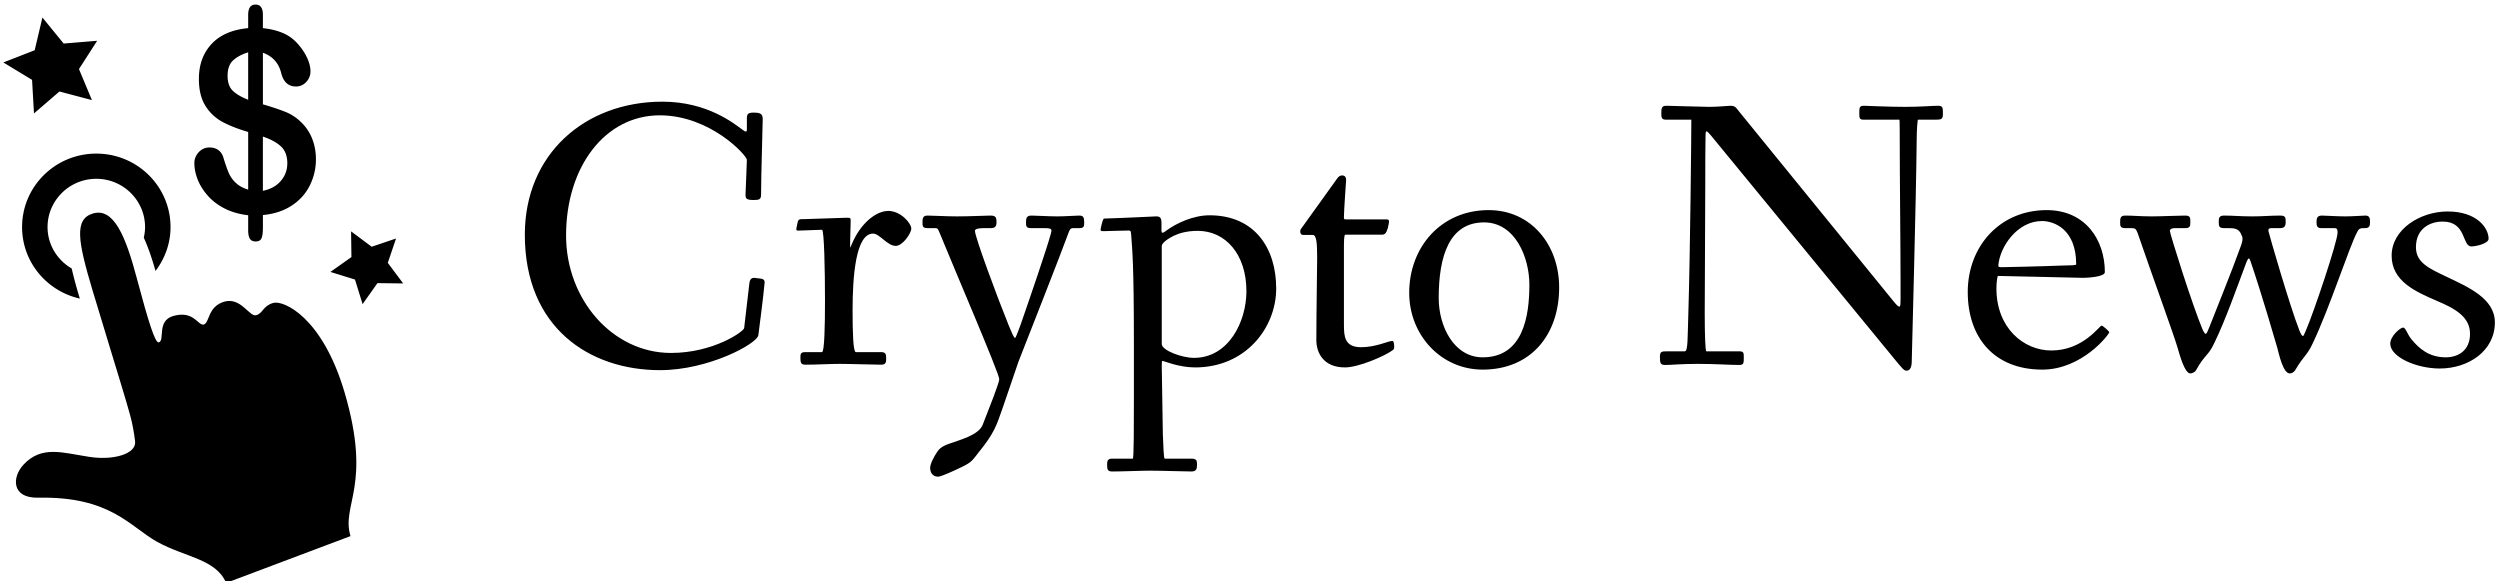
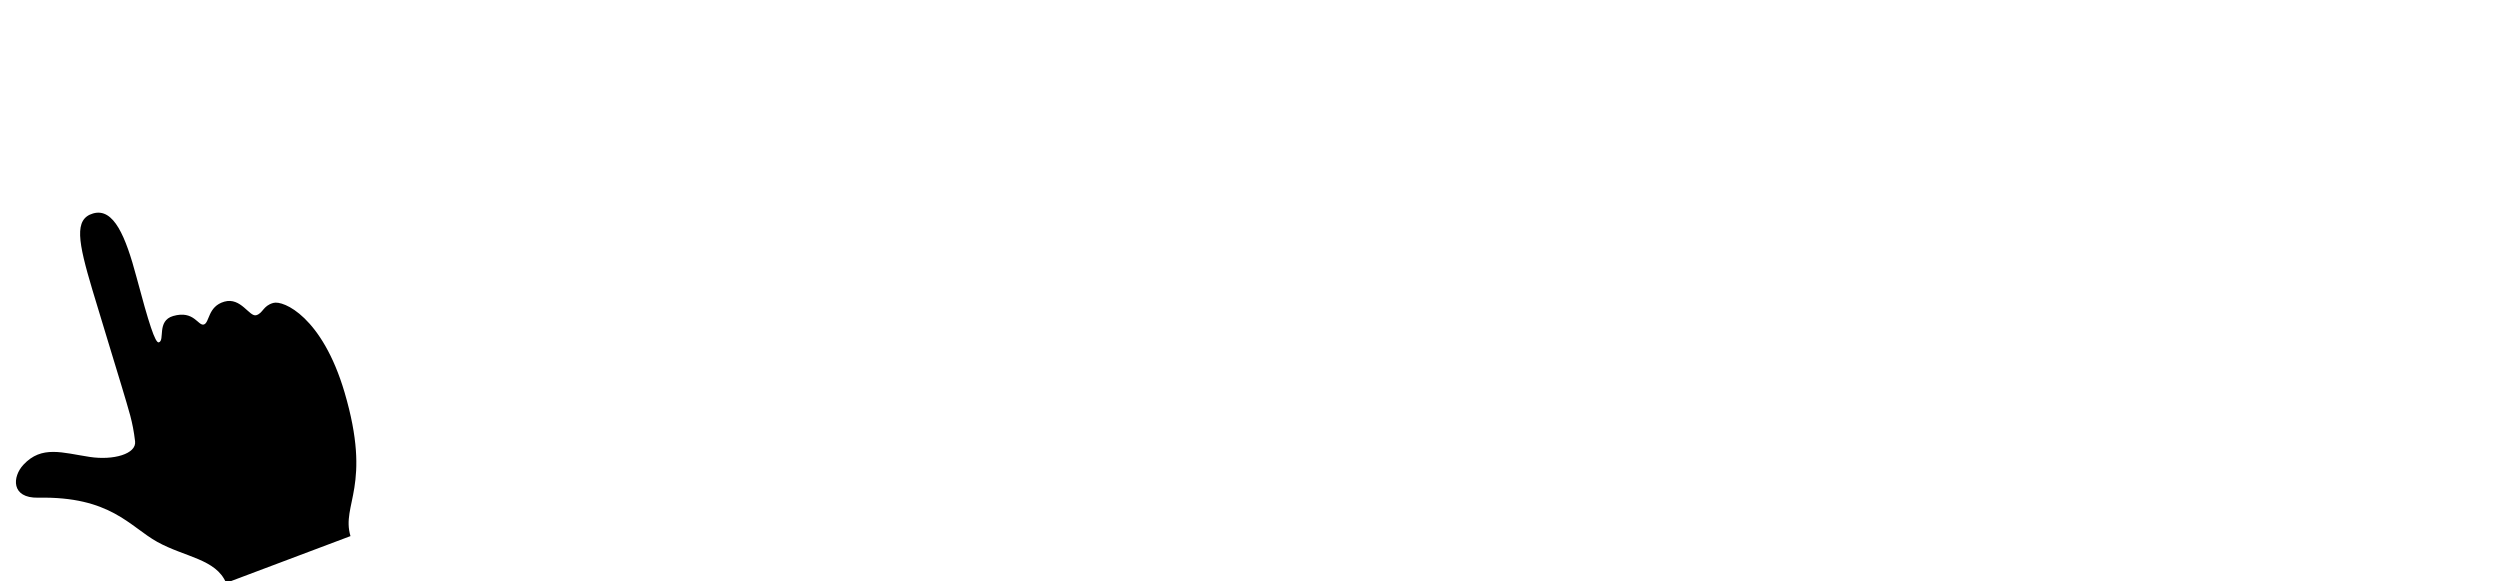
<svg xmlns="http://www.w3.org/2000/svg" data-v-423bf9ae="" viewBox="0 0 400 93" class="iconLeft">
  <g data-v-423bf9ae="" id="8b748b78-b2ee-4fa5-805f-0edb30dbe1c4" fill="black" transform="matrix(4.37,0,0,4.37,81.394,2.983)">
-     <path d="M0.59 7.91C0.59 11.31 2.95 12.87 5.54 12.87C7.32 12.87 9.10 11.90 9.14 11.59C9.31 10.29 9.37 9.70 9.37 9.66C9.37 9.56 9.32 9.52 9.16 9.51C9.10 9.51 9.04 9.49 9.00 9.49C8.89 9.49 8.83 9.53 8.81 9.70L8.62 11.33C8.61 11.45 7.50 12.24 5.94 12.24C3.81 12.24 2.10 10.29 2.10 7.94C2.10 5.42 3.53 3.54 5.53 3.54C7.38 3.54 8.72 5.01 8.72 5.17C8.72 5.29 8.67 6.40 8.67 6.45C8.67 6.59 8.71 6.64 8.97 6.64C9.17 6.64 9.24 6.62 9.24 6.44C9.24 5.73 9.30 3.92 9.30 3.67C9.30 3.47 9.18 3.44 8.97 3.44C8.75 3.44 8.72 3.50 8.72 3.67L8.72 4.05C8.72 4.16 8.68 4.16 8.55 4.06C8.27 3.86 7.29 3.04 5.63 3.04C2.79 3.04 0.59 4.96 0.59 7.91ZM10.53 7.71C10.53 7.76 10.56 7.76 10.63 7.76C10.67 7.76 11.38 7.73 11.47 7.73C11.55 7.73 11.58 9.20 11.58 10.33C11.58 11.24 11.56 12.21 11.47 12.21L10.85 12.21C10.68 12.21 10.68 12.29 10.68 12.43C10.68 12.59 10.70 12.67 10.86 12.67C11.28 12.67 11.76 12.64 12.11 12.64C12.52 12.64 13.37 12.67 13.64 12.67C13.82 12.67 13.82 12.56 13.82 12.43C13.82 12.29 13.80 12.21 13.64 12.21L12.71 12.21C12.61 12.21 12.59 11.47 12.59 10.68C12.59 9.46 12.70 7.87 13.34 7.87C13.58 7.87 13.86 8.32 14.17 8.32C14.43 8.32 14.74 7.85 14.74 7.69C14.74 7.49 14.35 7.04 13.90 7.04C13.45 7.04 12.88 7.49 12.56 8.26C12.49 8.40 12.50 8.46 12.50 8.23C12.50 7.98 12.52 7.64 12.52 7.42C12.52 7.29 12.52 7.29 12.35 7.29C12.25 7.29 11.35 7.32 10.84 7.34C10.64 7.34 10.61 7.34 10.58 7.45C10.57 7.52 10.53 7.66 10.53 7.71ZM15.15 7.45C15.15 7.59 15.15 7.67 15.33 7.67L15.61 7.67C15.71 7.67 15.71 7.69 15.78 7.85C16.35 9.25 17.96 12.99 17.96 13.20C17.96 13.34 17.58 14.29 17.35 14.88C17.19 15.26 16.49 15.43 16.11 15.57C15.99 15.61 15.81 15.69 15.71 15.83C15.57 16.03 15.43 16.30 15.43 16.45C15.43 16.59 15.50 16.77 15.72 16.77C15.83 16.77 16.25 16.58 16.60 16.41C16.95 16.24 16.98 16.17 17.19 15.90C17.79 15.16 17.85 14.92 18.10 14.21C18.37 13.44 18.62 12.67 18.66 12.57C18.77 12.29 20.30 8.40 20.52 7.78C20.57 7.67 20.61 7.67 20.69 7.67L20.90 7.67C21.07 7.67 21.07 7.59 21.07 7.45C21.07 7.28 21.04 7.21 20.89 7.21C20.76 7.21 20.38 7.24 20.08 7.24C19.80 7.24 19.25 7.21 19.14 7.21C18.96 7.21 18.94 7.31 18.94 7.45C18.94 7.59 18.94 7.67 19.12 7.67L19.61 7.67C19.81 7.67 19.87 7.69 19.87 7.76C19.87 7.78 19.87 7.81 19.85 7.87C19.71 8.40 19.07 10.26 18.73 11.24C18.63 11.51 18.56 11.69 18.54 11.69C18.49 11.69 18.42 11.49 18.31 11.24C17.88 10.18 17.07 7.99 17.07 7.77C17.07 7.70 17.19 7.67 17.39 7.67L17.65 7.67C17.82 7.67 17.86 7.59 17.86 7.45C17.86 7.29 17.84 7.21 17.64 7.21C17.43 7.21 16.94 7.24 16.41 7.24C16.00 7.24 15.55 7.21 15.33 7.21C15.16 7.21 15.15 7.32 15.15 7.45ZM21.67 7.73C21.67 7.78 21.70 7.78 21.80 7.78C21.85 7.78 22.46 7.76 22.61 7.76C22.75 7.76 22.78 7.73 22.79 7.91C22.83 8.48 22.89 8.92 22.89 11.93L22.89 13.92C22.89 14.83 22.89 16.11 22.85 16.11L22.09 16.11C21.92 16.11 21.91 16.20 21.91 16.34C21.91 16.49 21.92 16.58 22.09 16.58C22.51 16.58 23.14 16.55 23.49 16.55C23.90 16.55 24.74 16.58 25.00 16.58C25.19 16.58 25.20 16.46 25.20 16.34C25.20 16.20 25.20 16.11 25.00 16.11L24.02 16.11C23.98 16.11 23.97 15.68 23.95 15.22L23.91 12.71C23.91 12.57 23.91 12.53 23.94 12.53C23.98 12.53 24.53 12.77 25.13 12.77C26.99 12.77 28.10 11.31 28.10 9.88C28.10 8.39 27.30 7.20 25.66 7.20C25.06 7.20 24.46 7.49 24.12 7.73C24.02 7.80 23.90 7.92 23.90 7.76L23.90 7.48C23.90 7.27 23.83 7.24 23.70 7.24C23.65 7.24 22.74 7.29 21.80 7.32C21.74 7.32 21.67 7.71 21.67 7.73ZM23.91 11.91L23.91 8.32C23.91 8.30 23.93 8.16 24.35 7.95C24.56 7.85 24.84 7.77 25.23 7.77C26.24 7.77 27.01 8.62 27.01 9.98C27.01 11.09 26.36 12.42 25.09 12.42C24.65 12.42 23.91 12.15 23.91 11.91ZM28.98 7.78C28.98 7.87 29.01 7.92 29.09 7.92L29.44 7.92C29.57 7.92 29.60 8.19 29.60 8.74C29.60 9.14 29.57 10.77 29.57 11.77C29.57 12.21 29.81 12.77 30.62 12.77C31.11 12.77 32.06 12.36 32.35 12.15C32.42 12.10 32.42 12.08 32.42 12.01C32.42 11.93 32.41 11.80 32.35 11.80C32.21 11.80 31.75 12.03 31.21 12.03C30.60 12.03 30.58 11.63 30.58 11.20L30.58 8.51C30.58 8.15 30.58 7.91 30.63 7.91L31.96 7.91C32.09 7.91 32.13 7.85 32.19 7.66C32.20 7.59 32.23 7.49 32.23 7.43C32.23 7.36 32.20 7.35 32.13 7.35L30.69 7.35C30.58 7.35 30.58 7.35 30.58 7.25C30.58 7.03 30.66 5.95 30.66 5.91C30.66 5.81 30.62 5.74 30.51 5.74C30.44 5.74 30.38 5.78 30.32 5.87L29.05 7.64C29.01 7.69 28.98 7.73 28.98 7.78ZM32.97 10.04C32.97 11.58 34.13 12.85 35.66 12.85C37.42 12.85 38.46 11.58 38.46 9.84C38.46 8.29 37.44 7.01 35.88 7.01C34.13 7.01 32.97 8.37 32.97 10.04ZM34.05 10.23C34.05 8.69 34.44 7.46 35.71 7.46C36.85 7.46 37.37 8.74 37.37 9.74C37.37 10.92 37.13 12.40 35.66 12.40C34.61 12.40 34.05 11.27 34.05 10.23ZM42.15 12.39C42.15 12.63 42.17 12.68 42.36 12.68C42.55 12.68 42.92 12.64 43.54 12.64C44.17 12.64 44.73 12.68 45.05 12.68C45.22 12.68 45.22 12.61 45.22 12.40C45.22 12.24 45.22 12.18 45.05 12.18L43.85 12.18C43.81 12.18 43.79 11.54 43.79 10.79C43.79 9.46 43.81 7.48 43.81 5.99C43.81 5.25 43.81 4.84 43.82 4.28C43.82 4.02 43.89 4.14 44.02 4.28L50.90 12.66C50.99 12.75 51.07 12.89 51.18 12.89C51.30 12.89 51.37 12.77 51.37 12.54C51.37 12.39 51.53 6.65 51.55 4.48C51.55 4.06 51.58 3.70 51.60 3.70L52.23 3.70C52.46 3.70 52.51 3.68 52.51 3.49C52.51 3.25 52.51 3.19 52.32 3.19C52.12 3.19 51.69 3.23 51.13 3.23C50.51 3.23 49.71 3.19 49.62 3.19C49.45 3.19 49.45 3.26 49.45 3.47C49.45 3.64 49.45 3.70 49.62 3.70L50.92 3.70C50.93 3.70 50.93 4.33 50.93 4.44C50.93 5.85 50.96 8.33 50.96 9.70L50.96 10.29C50.96 10.57 50.95 10.65 50.72 10.37L45.04 3.39C44.93 3.25 44.90 3.19 44.73 3.19C44.65 3.19 44.27 3.23 43.96 3.23C43.67 3.23 42.59 3.19 42.39 3.19C42.22 3.19 42.20 3.26 42.20 3.47C42.20 3.64 42.22 3.70 42.39 3.70L43.30 3.70C43.30 4.17 43.26 8.53 43.19 10.79C43.16 11.69 43.18 12.18 43.06 12.18L42.42 12.18C42.20 12.18 42.15 12.19 42.15 12.39ZM53.42 10.01C53.42 11.68 54.39 12.85 56.15 12.85C57.61 12.85 58.60 11.56 58.60 11.48C58.60 11.45 58.37 11.24 58.32 11.24C58.24 11.24 57.65 12.15 56.48 12.15C55.47 12.15 54.47 11.33 54.47 9.88C54.47 9.72 54.49 9.49 54.52 9.42C54.73 9.42 57.48 9.49 57.64 9.49C57.78 9.49 58.44 9.46 58.44 9.28C58.44 8.09 57.72 7.01 56.31 7.01C54.60 7.01 53.42 8.33 53.42 10.01ZM54.54 9.03C54.60 8.34 55.24 7.41 56.14 7.41C56.57 7.41 57.39 7.70 57.39 8.99C57.39 9.04 57.22 9.03 56.87 9.04C56.17 9.07 54.74 9.10 54.67 9.10C54.56 9.10 54.54 9.09 54.54 9.03ZM59.00 7.45C59.00 7.59 59.00 7.67 59.19 7.67L59.42 7.67C59.54 7.67 59.58 7.69 59.64 7.85C60.19 9.45 60.96 11.56 61.10 12.04C61.18 12.31 61.36 12.99 61.57 12.99C61.61 12.99 61.73 12.96 61.78 12.87C62.10 12.29 62.23 12.35 62.45 11.87C62.86 11.03 63.28 9.83 63.63 8.90C63.66 8.83 63.69 8.78 63.71 8.78C63.74 8.78 63.76 8.85 63.78 8.90C64.20 10.14 64.65 11.70 64.75 12.04C64.82 12.31 64.97 12.99 65.21 12.99C65.27 12.99 65.35 12.96 65.41 12.87C65.73 12.32 65.83 12.36 66.05 11.89C66.68 10.57 67.38 8.37 67.68 7.81C67.73 7.70 67.79 7.67 67.89 7.67L67.97 7.67C68.12 7.67 68.15 7.59 68.15 7.45C68.15 7.29 68.12 7.21 67.98 7.21C67.89 7.21 67.54 7.24 67.23 7.24C66.95 7.24 66.50 7.21 66.39 7.21C66.21 7.21 66.19 7.31 66.19 7.45C66.19 7.59 66.21 7.67 66.37 7.67L66.85 7.67C66.96 7.67 66.96 7.76 66.96 7.84C66.96 8.15 66.11 10.70 65.80 11.42C65.74 11.55 65.72 11.62 65.69 11.62C65.66 11.62 65.62 11.56 65.56 11.41C65.20 10.49 64.46 7.92 64.43 7.78C64.43 7.73 64.41 7.67 64.55 7.67L64.85 7.67C65.02 7.67 65.06 7.59 65.06 7.45C65.06 7.29 65.06 7.21 64.86 7.21C64.51 7.21 64.22 7.24 63.85 7.24C63.38 7.24 63.15 7.21 62.80 7.21C62.61 7.21 62.61 7.32 62.61 7.45C62.61 7.59 62.62 7.67 62.80 7.67L62.97 7.67C63.18 7.67 63.32 7.69 63.41 7.85C63.46 7.97 63.48 7.98 63.48 8.06C63.48 8.15 63.45 8.25 63.38 8.43C63.08 9.27 62.52 10.64 62.26 11.31C62.20 11.45 62.17 11.54 62.13 11.54C62.10 11.54 62.08 11.49 62.03 11.41C61.64 10.49 60.82 7.87 60.82 7.77C60.82 7.73 60.86 7.67 61.01 7.67L61.39 7.67C61.56 7.67 61.57 7.59 61.57 7.45C61.57 7.29 61.57 7.21 61.38 7.21C61.12 7.21 60.51 7.24 60.16 7.24C59.75 7.24 59.46 7.21 59.19 7.21C59.00 7.21 59.00 7.32 59.00 7.45ZM68.89 11.90C68.89 12.39 69.85 12.81 70.70 12.81C71.75 12.81 72.72 12.17 72.72 11.12C72.72 10.25 71.75 9.83 70.95 9.45C70.35 9.16 69.83 8.95 69.83 8.37C69.83 7.67 70.36 7.43 70.81 7.43C71.69 7.43 71.51 8.34 71.86 8.34C72.04 8.34 72.49 8.23 72.49 8.06C72.49 7.67 72.07 7.06 70.99 7.06C69.99 7.06 68.94 7.71 68.94 8.68C68.94 9.62 69.83 10.00 70.59 10.33C71.25 10.61 71.81 10.91 71.81 11.54C71.81 12.14 71.39 12.40 70.92 12.40C70.31 12.40 69.94 12.08 69.65 11.72C69.51 11.54 69.45 11.31 69.36 11.31C69.26 11.31 68.89 11.62 68.89 11.90Z" />
-   </g>
+     </g>
  <g data-v-423bf9ae="" id="91ee02c2-1a04-4387-b111-778e354b04c7" transform="matrix(1.014,0,0,1.014,-18.245,-4.338)" stroke="none" fill="black">
    <path d="M21.695 77.602c2.884-3.089 6.124-1.881 10.463-1.225 3.725.566 7.393-.47 7.151-2.461-.387-3.225-.93-4.664-2.165-8.841-.986-3.32-2.856-9.304-4.562-15.023-2.279-7.651-2.941-11.208.099-12.095 3.271-.943 5.146 3.661 6.847 10.039 1.938 7.267 2.957 10.472 3.524 10.302 1.003-.286-.368-3.391 2.261-4.157 3.284-.945 3.922 1.596 4.843 1.342.917-.273.605-2.851 3.227-3.605 2.637-.755 3.958 2.457 5.047 2.135 1.076-.314 1.047-1.472 2.672-1.931 1.627-.479 7.75 2.231 11.252 14.082 4.396 14.896-.557 17.664.942 22.706l-19.623 7.389c-1.589-3.783-6.511-4.061-10.861-6.473-4.389-2.447-7.368-7.205-18.795-6.977-4.301.086-4.099-3.306-2.322-5.207z" />
-     <path d="M30.587 51.393c-.476-1.604-.936-3.208-1.279-4.747-2.27-1.325-3.811-3.745-3.811-6.537 0-4.201 3.452-7.617 7.693-7.617s7.693 3.417 7.693 7.617c0 .576-.078 1.133-.201 1.674.734 1.604 1.331 3.411 1.851 5.247 1.466-1.933 2.368-4.315 2.368-6.921 0-6.408-5.241-11.593-11.711-11.593-6.47 0-11.712 5.184-11.712 11.592 0 5.515 3.898 10.109 9.109 11.285zM67.229 26.109a7.284 7.284 0 00-1.746-2.571 7.433 7.433 0 00-2.4-1.585c-.896-.362-2.098-.77-3.605-1.212v-8.136c1.533.539 2.504 1.622 2.899 3.246.354 1.385 1.131 2.076 2.324 2.076.63 0 1.169-.238 1.614-.715a2.394 2.394 0 00.668-1.692c0-.585-.151-1.228-.447-1.936a8.422 8.422 0 00-1.273-2.051c-.691-.875-1.503-1.526-2.436-1.955-.93-.428-2.049-.717-3.352-.858V6.606c0-1.071-.391-1.606-1.168-1.606-.767 0-1.154.55-1.154 1.643v2.076c-2.518.233-4.444 1.066-5.778 2.501-1.333 1.432-1.998 3.274-1.998 5.519 0 1.72.34 3.126 1.021 4.221a7.097 7.097 0 002.667 2.535c1.099.592 2.461 1.129 4.088 1.608V34.2c-.813-.248-1.467-.606-1.961-1.077a4.675 4.675 0 01-1.104-1.557c-.244-.565-.53-1.382-.856-2.454-.147-.494-.41-.878-.789-1.153-.373-.273-.838-.411-1.387-.411-.685 0-1.25.254-1.708.75-.457.506-.685 1.067-.685 1.695 0 .846.169 1.711.513 2.59.338.879.866 1.728 1.58 2.543.713.815 1.602 1.495 2.665 2.042 1.065.55 2.313.908 3.733 1.076v2.375c0 .597.09 1.039.267 1.327.177.284.485.432.921.432.475 0 .783-.177.926-.53.142-.354.211-.911.211-1.684v-1.956c1.737-.161 3.242-.646 4.51-1.469 1.268-.821 2.227-1.879 2.878-3.177a9.208 9.208 0 00.977-4.177c-.005-1.185-.21-2.276-.615-3.276zm-10.077-6.088c-1.096-.434-1.91-.912-2.444-1.44-.536-.53-.803-1.304-.803-2.338 0-1.08.284-1.891.855-2.423.57-.534 1.369-.965 2.392-1.289v7.49zm5.171 12.785c-.671.798-1.62 1.328-2.849 1.585v-8.563c1.268.429 2.226.957 2.873 1.575.654.619.981 1.498.981 2.627.002 1.057-.333 1.984-1.005 2.776zM24.685 7.045l3.354 4.104 5.285-.436-2.87 4.463 2.044 4.894-5.127-1.353-4.016 3.46-.302-5.297-4.532-2.749 4.945-1.925zM80.486 41.91l-1.302 3.84 2.427 3.252-4.059-.05-2.345 3.314-1.204-3.88-3.872-1.2 3.314-2.343-.054-4.059 3.252 2.428z" />
  </g>
</svg>